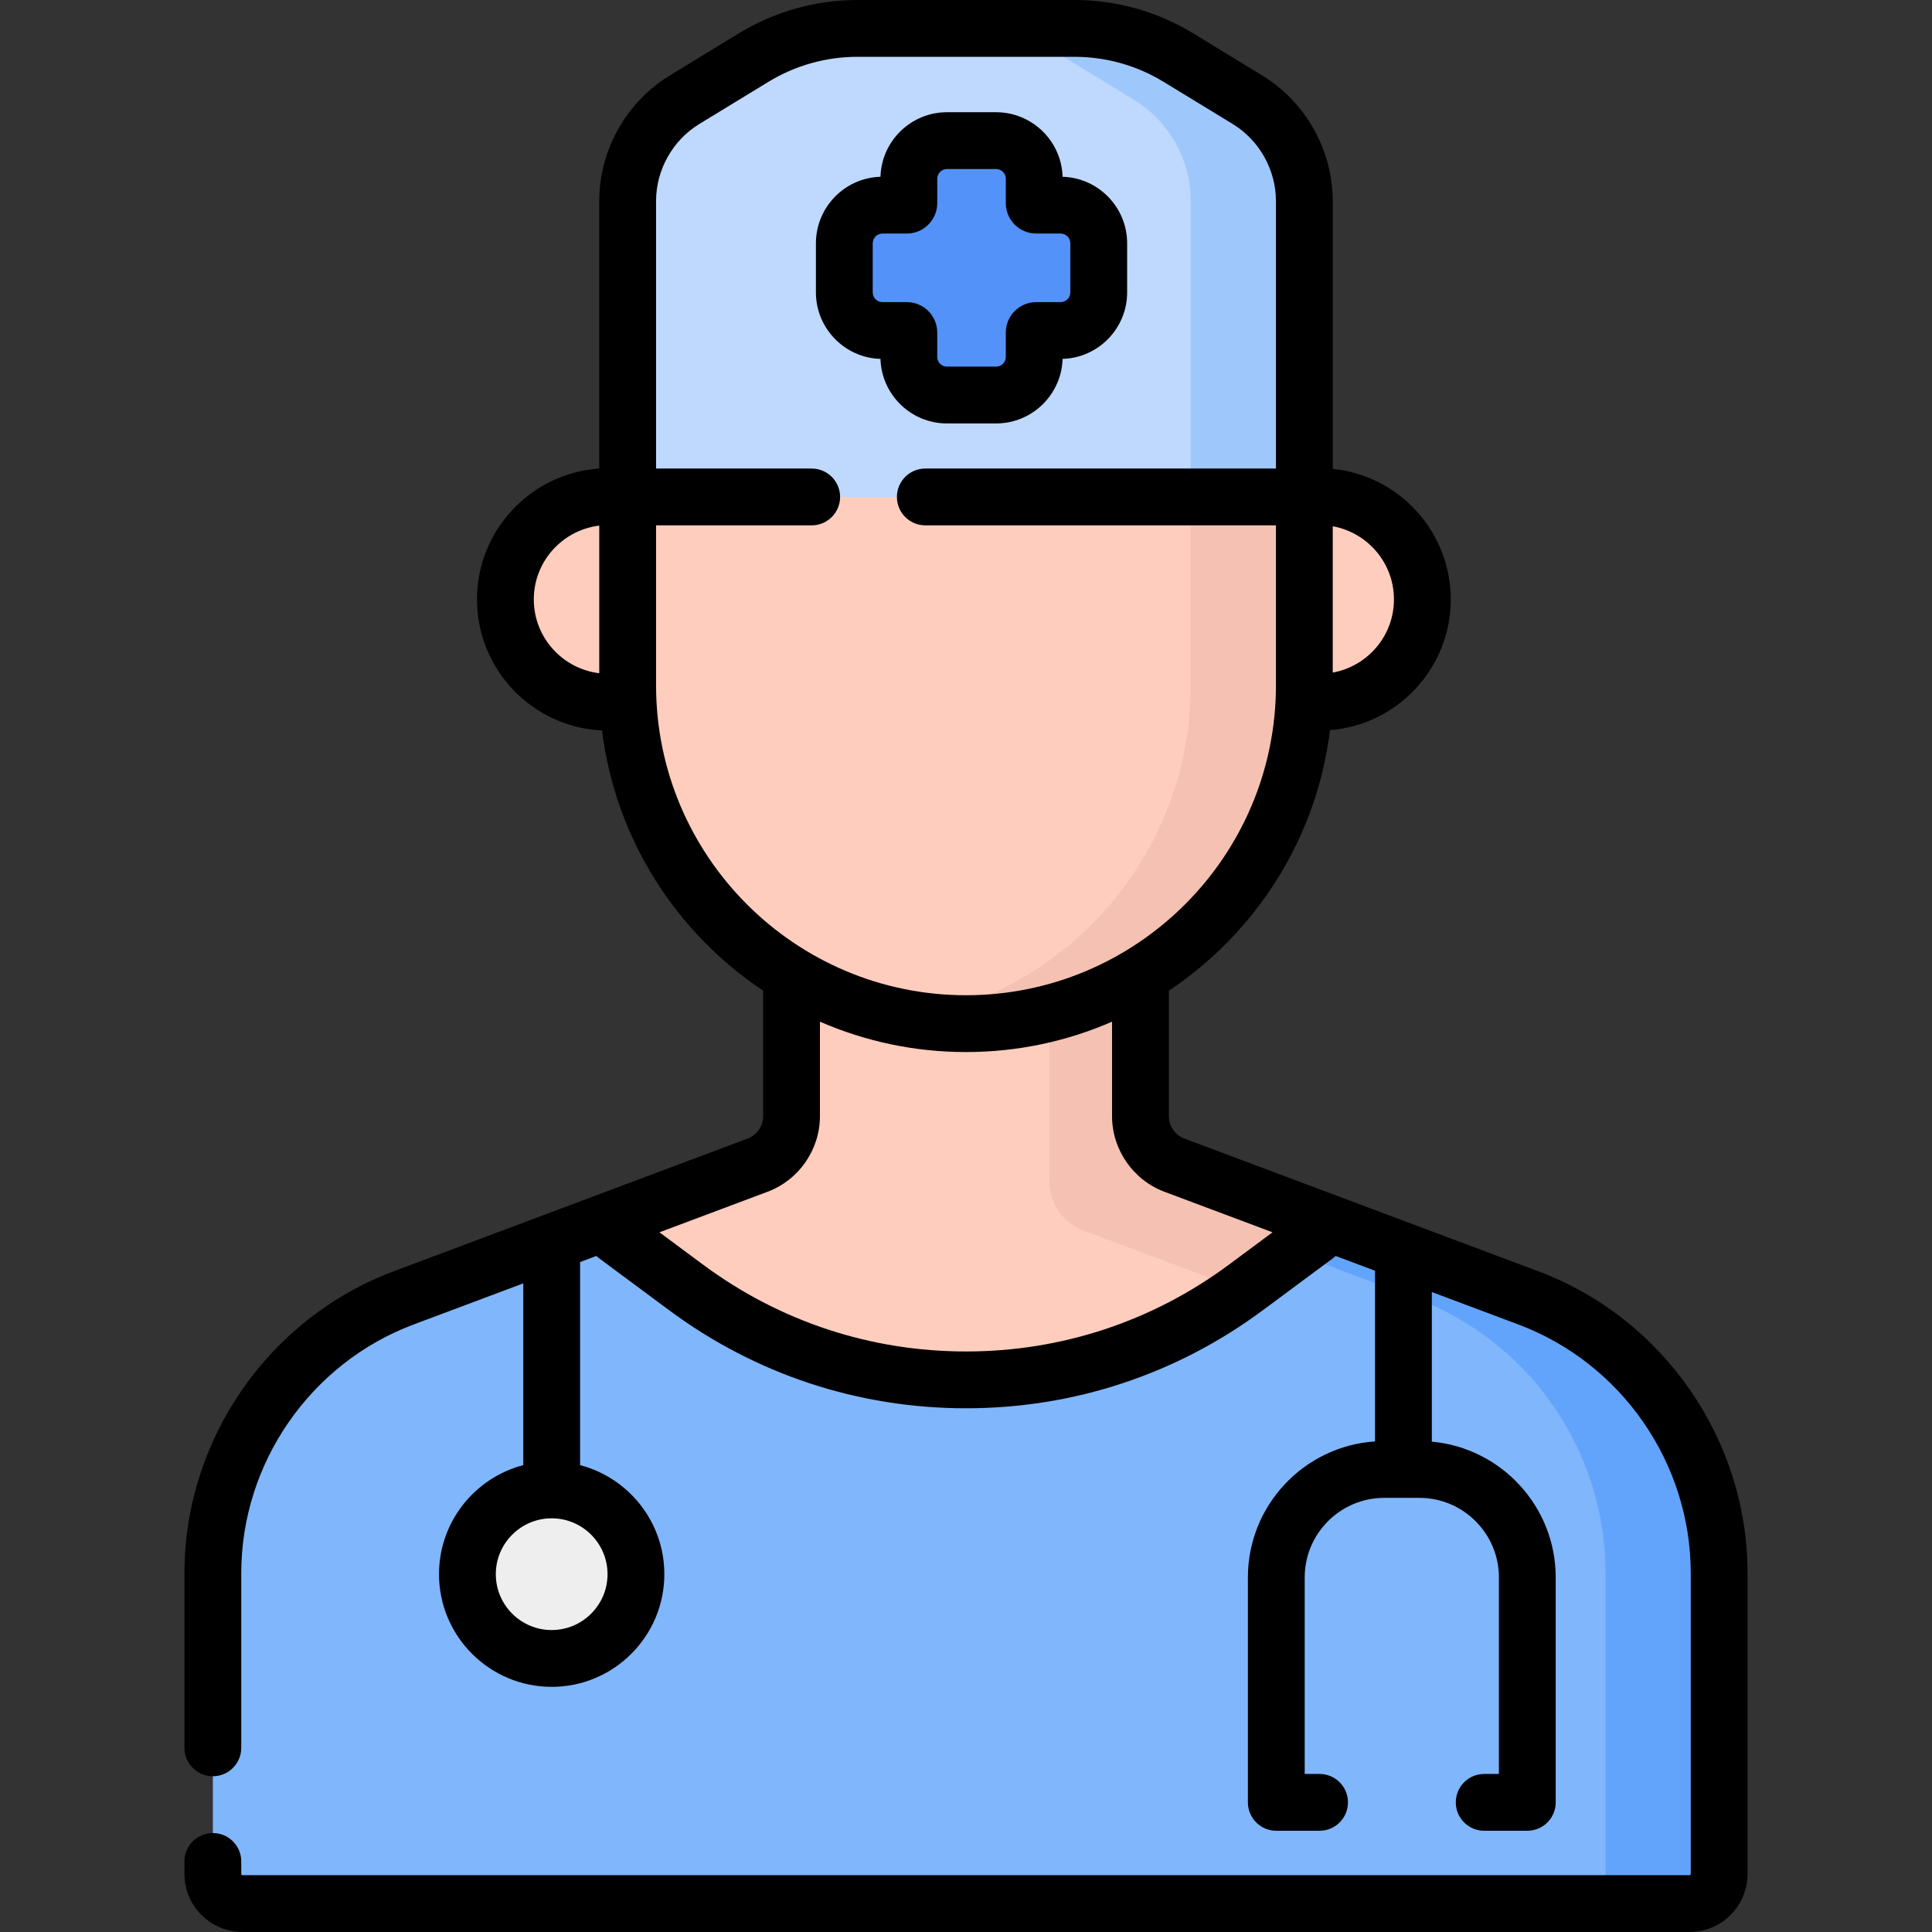
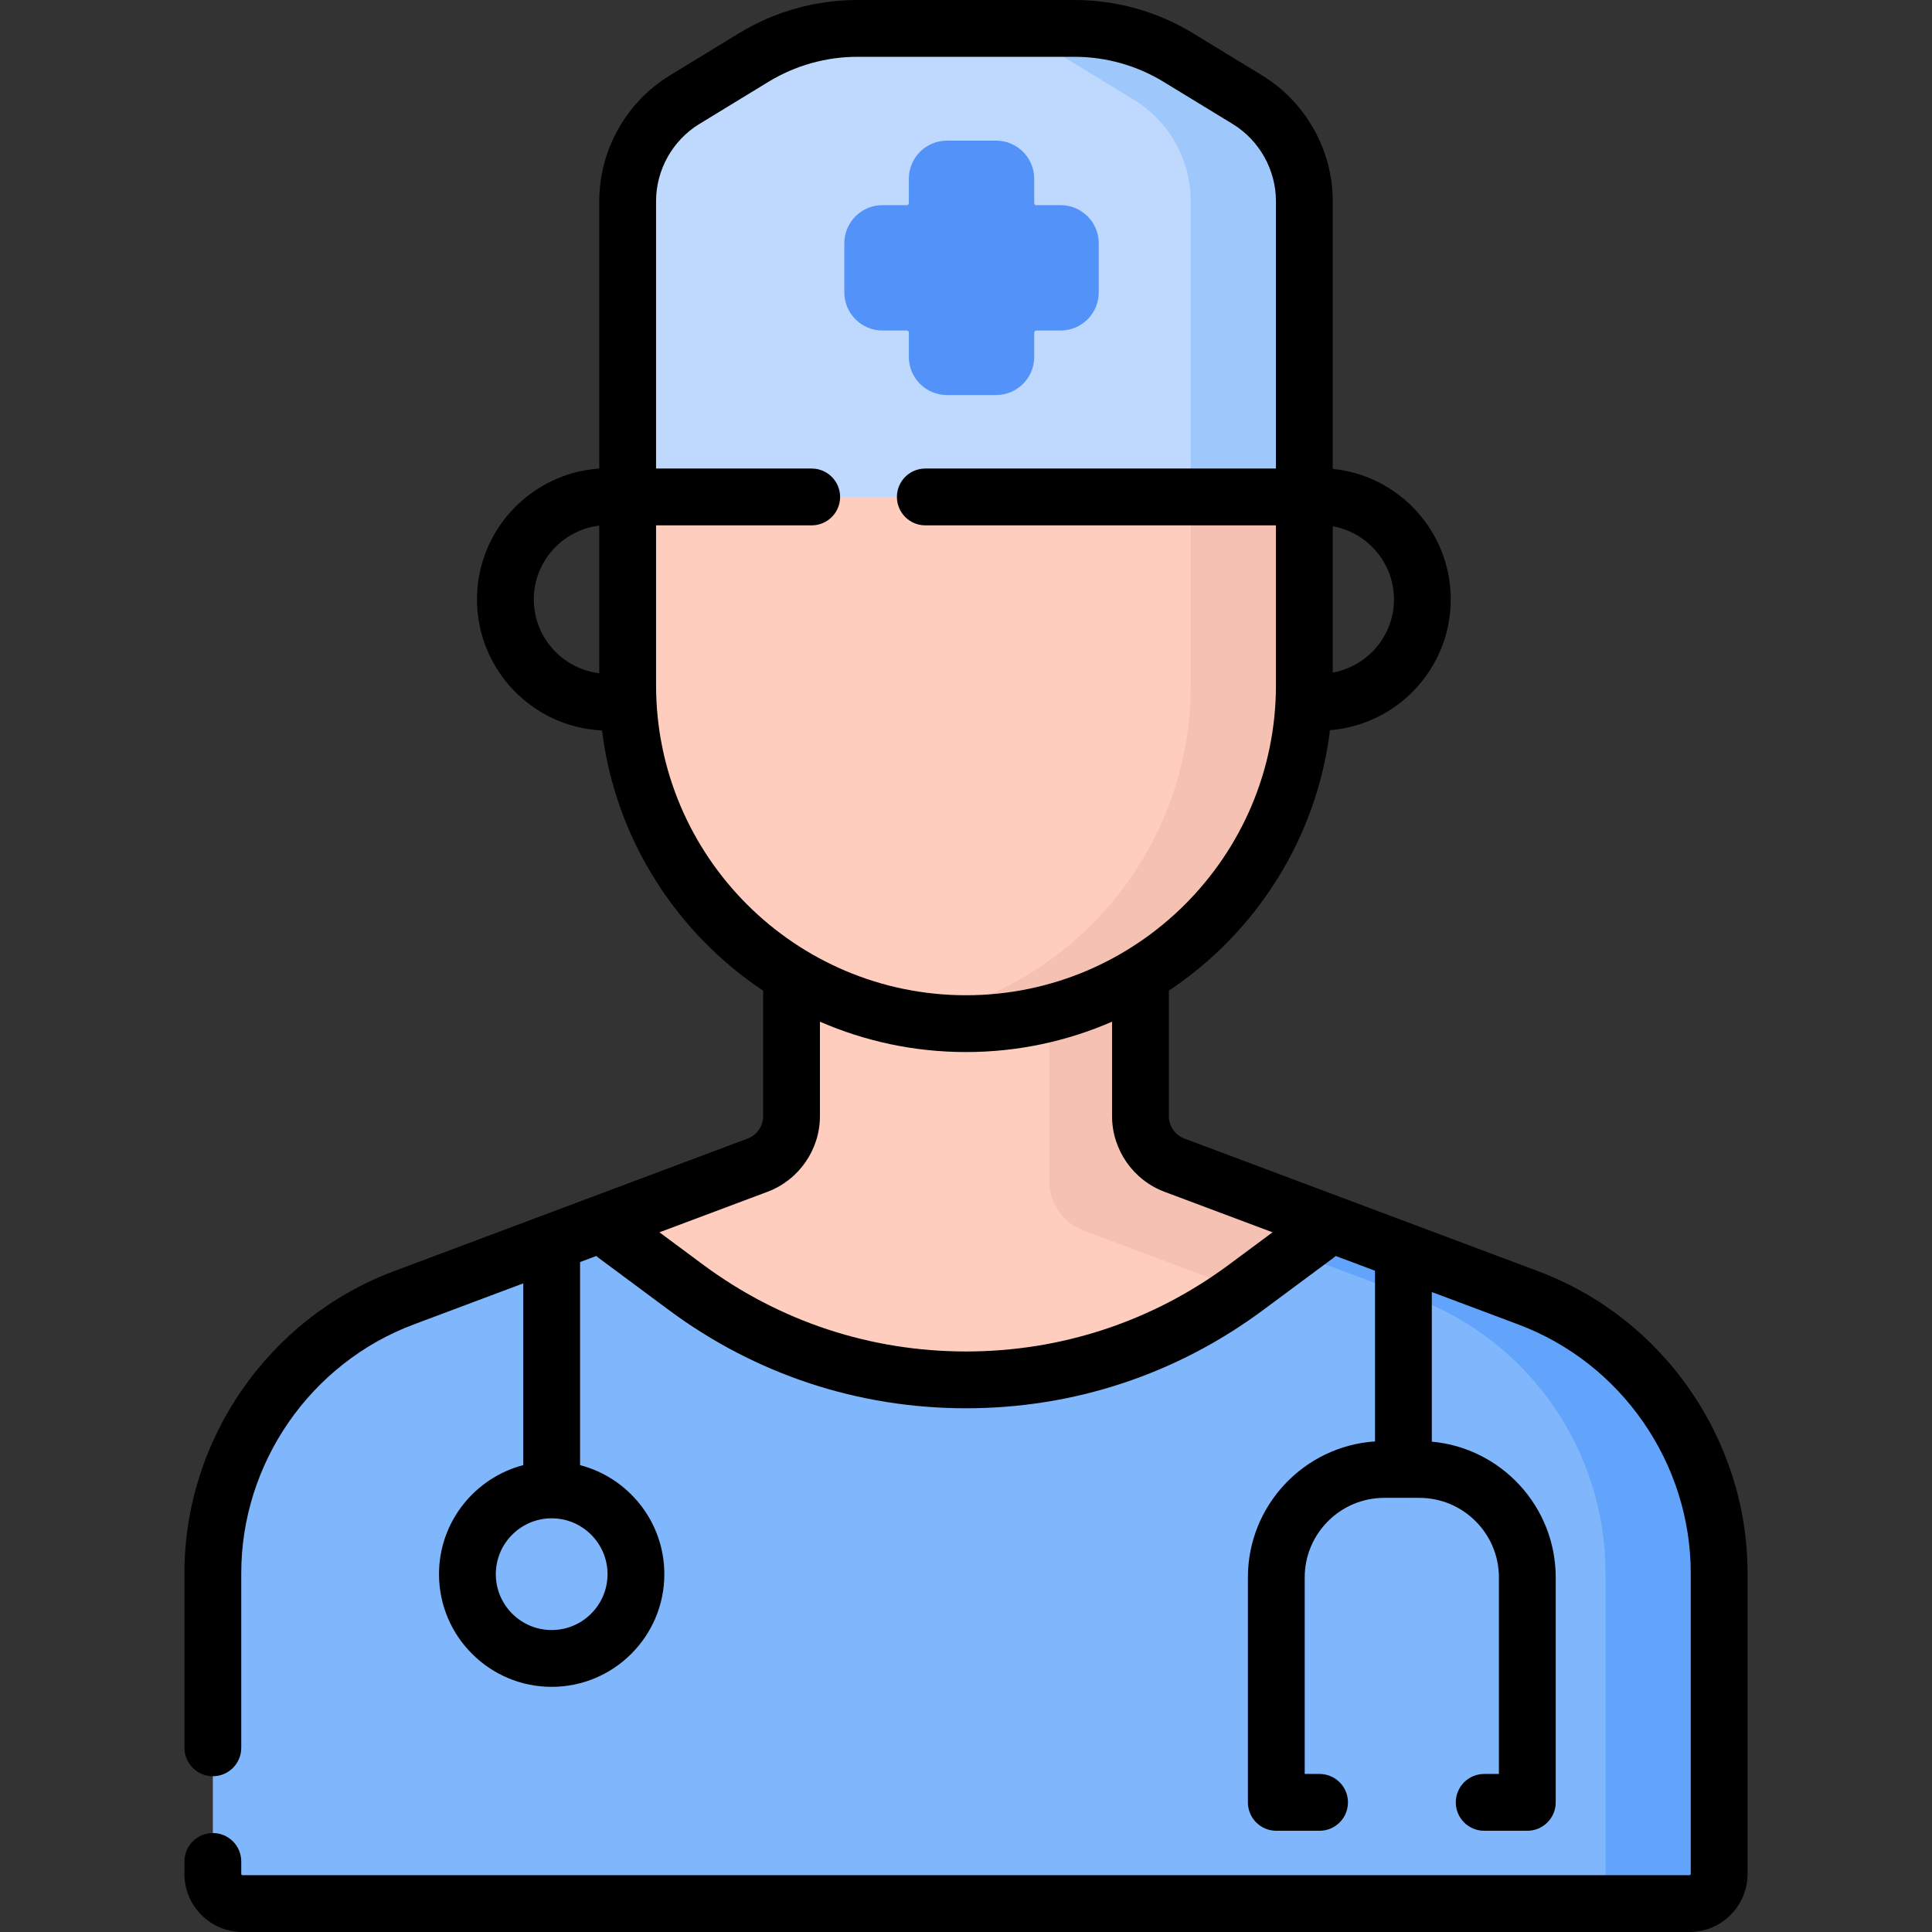
<svg xmlns="http://www.w3.org/2000/svg" id="Capa_1" height="512" viewBox="0 0 510.122 510.122" width="512">
  <rect x="0" y="0" width="510.122" height="510.122" fill="#333333" stroke="none" />
  <g>
    <g>
-       <ellipse cx="348.414" cy="158.269" fill="#ffcdbe" rx="27.143" ry="27.143" transform="matrix(.707 -.707 .707 .707 -9.865 292.722)" />
-     </g>
+       </g>
    <g>
      <path d="m403.554 342.698-93.466-35.049c-5.392-2.022-8.964-7.176-8.964-12.934v-81.265h-46.064-46.064v81.264c0 5.758-3.572 10.912-8.964 12.934l-93.466 35.05c-30.295 11.361-50.366 40.324-50.366 72.681v79.421c0 4.32 3.502 7.822 7.822 7.822h191.039 191.039c4.32 0 7.822-3.502 7.822-7.822v-79.421c-.001-32.357-20.072-61.32-50.368-72.681z" fill="#80b6fc" />
    </g>
    <g>
      <path d="m403.553 342.698-93.465-35.049c-5.391-2.022-8.964-7.176-8.964-12.934v-81.265h-30v81.264c0 5.758 3.572 10.912 8.964 12.934l93.465 35.049c30.297 11.361 50.368 40.324 50.368 72.681v79.422c0 4.32-3.502 7.822-7.822 7.822h30c4.32 0 7.822-3.502 7.822-7.822v-79.421c0-32.357-20.071-61.32-50.368-72.681z" fill="#62a4fb" />
    </g>
    <g>
      <path d="m351.535 323.191-41.447-15.543c-5.392-2.022-8.963-7.176-8.963-12.934v-81.264h-92.127v81.264c0 5.758-3.572 10.913-8.964 12.934l-41.447 15.543 22.533 16.716c43.912 32.576 103.97 32.576 147.881 0z" fill="#ffcdbe" />
    </g>
    <g>
      <path d="m165.726 110.576v70.372c0 49.338 39.997 89.335 89.335 89.335 49.339 0 89.335-39.997 89.335-89.335v-70.372c0-19.803-16.054-35.857-35.857-35.857h-106.957c-19.803 0-35.856 16.054-35.856 35.857z" fill="#ffcdbe" />
    </g>
    <g>
      <path d="m301.125 294.714v-31.431h-24.082v48.659c0 5.758 3.572 10.912 8.963 12.934l41.447 15.543-7.688 5.703c3.146-1.924 6.232-3.986 9.237-6.215l22.533-16.716-41.447-15.543c-5.391-2.022-8.963-7.176-8.963-12.934z" fill="#f5c1b3" />
    </g>
    <g>
      <path d="m308.539 74.719h-30c19.803 0 35.857 16.053 35.857 35.857v70.372c0 44.226-32.14 80.94-74.335 88.075 4.878.825 9.888 1.26 15 1.26 49.338 0 89.335-39.997 89.335-89.335v-70.372c0-19.803-16.053-35.857-35.857-35.857z" fill="#f5c1b3" />
    </g>
    <g>
-       <ellipse cx="145.663" cy="415.643" fill="#eee" rx="22.249" ry="22.249" transform="matrix(.23 -.973 .973 .23 -292.328 461.915)" />
-     </g>
+       </g>
    <g>
-       <ellipse cx="160.587" cy="158.269" fill="#ffcdbe" rx="27.143" ry="27.143" transform="matrix(.924 -.383 .383 .924 -48.343 73.502)" />
-     </g>
+       </g>
    <g>
      <path d="m283.72 7.5h-57.318c-9.673 0-19.159 2.666-27.416 7.704l-18.239 11.13c-9.33 5.693-15.021 15.834-15.021 26.763v78.117h89.335 89.335v-78.117c0-10.929-5.692-21.07-15.021-26.763l-18.239-11.13c-8.258-5.038-17.743-7.704-27.416-7.704z" fill="#bed9fd" />
    </g>
    <g>
      <path d="m329.375 26.334-18.239-11.13c-8.258-5.038-17.743-7.704-27.416-7.704h-30c9.673 0 19.159 2.666 27.416 7.704l18.239 11.13c9.33 5.693 15.021 15.834 15.021 26.763v78.117h30v-78.117c0-10.929-5.692-21.07-15.021-26.763z" fill="#9ec8fc" />
    </g>
    <g>
      <path d="m280.035 54.168h-6.431c-.295 0-.533-.239-.533-.533v-6.431c0-5.563-4.51-10.072-10.072-10.072h-12.958c-5.563 0-10.072 4.51-10.072 10.072v6.431c0 .295-.239.533-.533.533h-6.431c-5.563 0-10.072 4.51-10.072 10.072v12.958c0 5.563 4.51 10.073 10.072 10.073h6.431c.294 0 .533.239.533.533v6.431c0 5.563 4.509 10.072 10.072 10.072h12.958c5.563 0 10.073-4.51 10.073-10.073v-6.431c0-.295.239-.533.533-.533h6.431c5.563 0 10.072-4.509 10.072-10.072v-12.958c0-5.563-4.51-10.072-10.073-10.072z" fill="#5392f9" />
    </g>
    <g>
-       <path d="m250.041 111.807h12.958c9.513 0 17.284-7.598 17.564-17.044 9.446-.28 17.045-8.051 17.045-17.564v-12.959c0-9.513-7.599-17.285-17.045-17.565-.28-9.446-8.052-17.044-17.564-17.044h-12.958c-9.513 0-17.284 7.598-17.564 17.044-9.446.28-17.044 8.052-17.044 17.564v12.959c0 9.513 7.598 17.284 17.044 17.564.279 9.447 8.051 17.045 17.564 17.045zm-19.609-34.609v-12.958c0-1.418 1.154-2.572 2.573-2.572h6.431c4.43 0 8.033-3.604 8.033-8.033v-6.431c0-1.418 1.154-2.572 2.572-2.572h12.958c1.418 0 2.572 1.154 2.572 2.572v6.431c0 4.43 3.603 8.033 8.033 8.033h6.431c1.419 0 2.573 1.154 2.573 2.573v12.958c0 1.418-1.154 2.572-2.572 2.572h-6.432c-4.43 0-8.033 3.604-8.033 8.033v6.431c0 1.418-1.154 2.573-2.572 2.573h-12.958c-1.418 0-2.572-1.154-2.572-2.572v-6.431c0-4.43-3.604-8.033-8.033-8.033h-6.431c-1.419-.001-2.573-1.155-2.573-2.574z" />
      <path d="m406.187 335.675-93.466-35.05c-2.45-.919-4.097-3.294-4.097-5.912v-33.136c22.953-15.299 39.035-40.125 42.546-68.786 17.816-1.411 31.886-16.35 31.886-34.523 0-17.927-13.688-32.715-31.16-34.467v-70.704c0-13.451-7.133-26.159-18.615-33.165l-18.239-11.13c-9.437-5.758-20.268-8.802-31.322-8.802h-57.318c-11.054 0-21.885 3.044-31.322 8.802l-18.24 11.13c-11.482 7.006-18.614 19.714-18.614 33.165v70.619c-18.004 1.219-32.281 16.245-32.281 34.553 0 18.556 14.666 33.749 33.016 34.601 3.531 28.627 19.605 53.422 42.537 68.707v33.136c0 2.617-1.646 4.993-4.097 5.912l-93.466 35.05c-33.038 12.39-55.235 44.42-55.235 79.703v46.115c0 4.142 3.358 7.5 7.5 7.5s7.5-3.358 7.5-7.5v-46.115c0-29.066 18.286-55.452 45.501-65.658l28.962-10.861v47.994c-12.785 3.333-22.249 14.976-22.249 28.79 0 16.404 13.345 29.75 29.749 29.75s29.749-13.346 29.749-29.75c0-13.814-9.465-25.457-22.249-28.79v-53.619l4.288-1.608c.201.186.412.366.638.533l18.563 13.771c22.848 16.95 49.961 25.909 78.41 25.909 28.447 0 55.562-8.959 78.409-25.909l18.597-13.796c.215-.159.417-.329.61-.505l10.379 3.892v45.064c-18.718 1.258-33.564 16.877-33.564 35.909v59.399c0 4.142 3.357 7.5 7.5 7.5h11.422c4.143 0 7.5-3.358 7.5-7.5s-3.357-7.5-7.5-7.5h-3.922v-51.899c0-11.58 9.421-21.001 21-21.001h9.275c11.579 0 21 9.421 21 21.001v51.899h-3.883c-4.142 0-7.5 3.358-7.5 7.5s3.358 7.5 7.5 7.5h11.383c4.143 0 7.5-3.358 7.5-7.5v-59.399c0-18.741-14.397-34.176-32.711-35.844v-39.503l22.863 8.574c27.216 10.206 45.502 36.592 45.502 65.659v79.42c0 .177-.145.322-.321.322h-382.079c-.177 0-.322-.145-.322-.322v-3.307c0-4.142-3.358-7.5-7.5-7.5s-7.5 3.358-7.5 7.5v3.307c0 8.448 6.874 15.322 15.322 15.322h382.078c8.448 0 15.321-6.874 15.321-15.322v-79.421c0-35.284-22.197-67.314-55.234-79.704zm-245.775 79.968c0 8.133-6.616 14.75-14.749 14.75s-14.749-6.617-14.749-14.75 6.616-14.749 14.749-14.749 14.749 6.616 14.749 14.749zm207.644-257.373c0 9.641-6.987 17.664-16.16 19.315v-38.63c9.173 1.65 16.16 9.674 16.16 19.315zm-227.112 0c0-10.031 7.562-18.314 17.281-19.486v38.973c-9.719-1.173-17.281-9.457-17.281-19.487zm32.282 22.677v-42.233h41.093c4.142 0 7.5-3.358 7.5-7.5s-3.358-7.5-7.5-7.5h-41.093v-70.617c0-8.258 4.379-16.06 11.428-20.361l18.24-11.129c7.082-4.322 15.211-6.607 23.508-6.607h57.318c8.297 0 16.426 2.285 23.509 6.607l18.239 11.129c7.049 4.301 11.428 12.103 11.428 20.361v70.617h-92.577c-4.142 0-7.5 3.358-7.5 7.5s3.358 7.5 7.5 7.5h92.577v42.233c0 45.124-36.711 81.835-81.835 81.835s-81.835-36.711-81.835-81.835zm151.307 152.937c-20.243 15.018-44.267 22.956-69.472 22.956-25.206 0-49.229-7.938-69.472-22.956l-11.469-8.508 28.546-10.705c8.272-3.102 13.831-11.122 13.831-19.957v-24.951c11.824 5.154 24.864 8.02 38.564 8.02 13.699 0 26.74-2.866 38.563-8.02v24.951c0 8.835 5.559 16.855 13.83 19.957l28.547 10.705z" />
    </g>
  </g>
</svg>